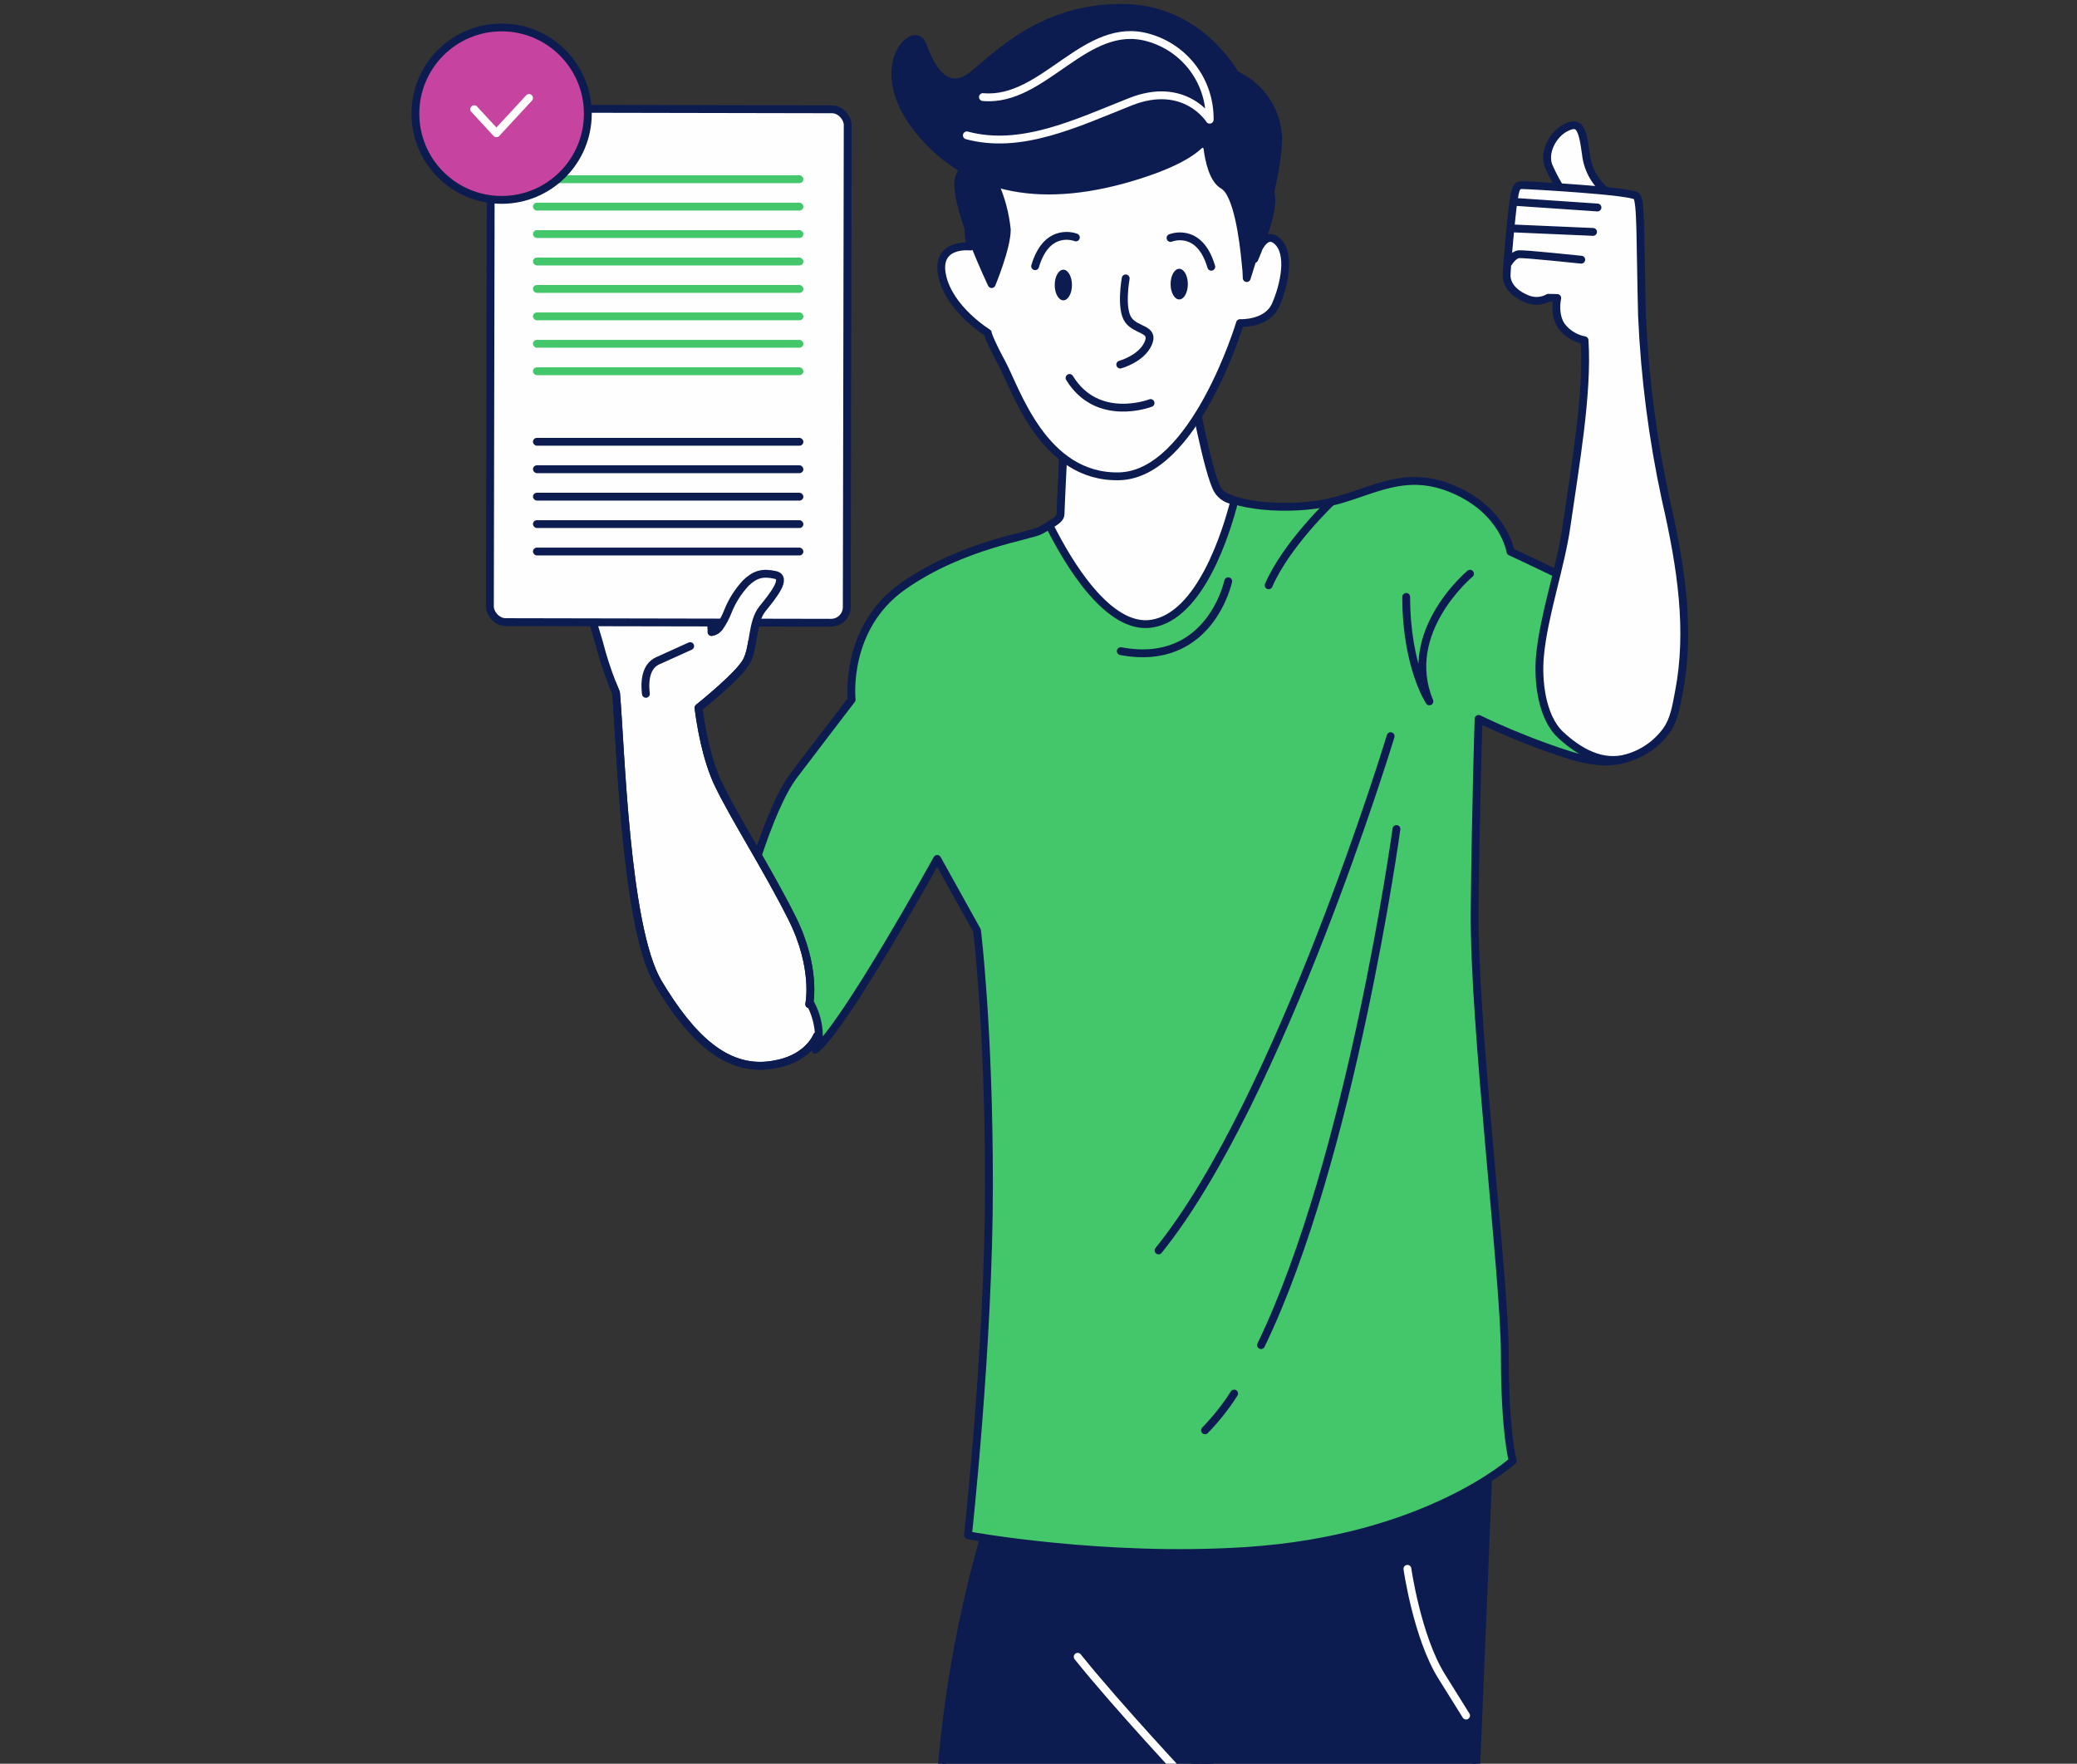
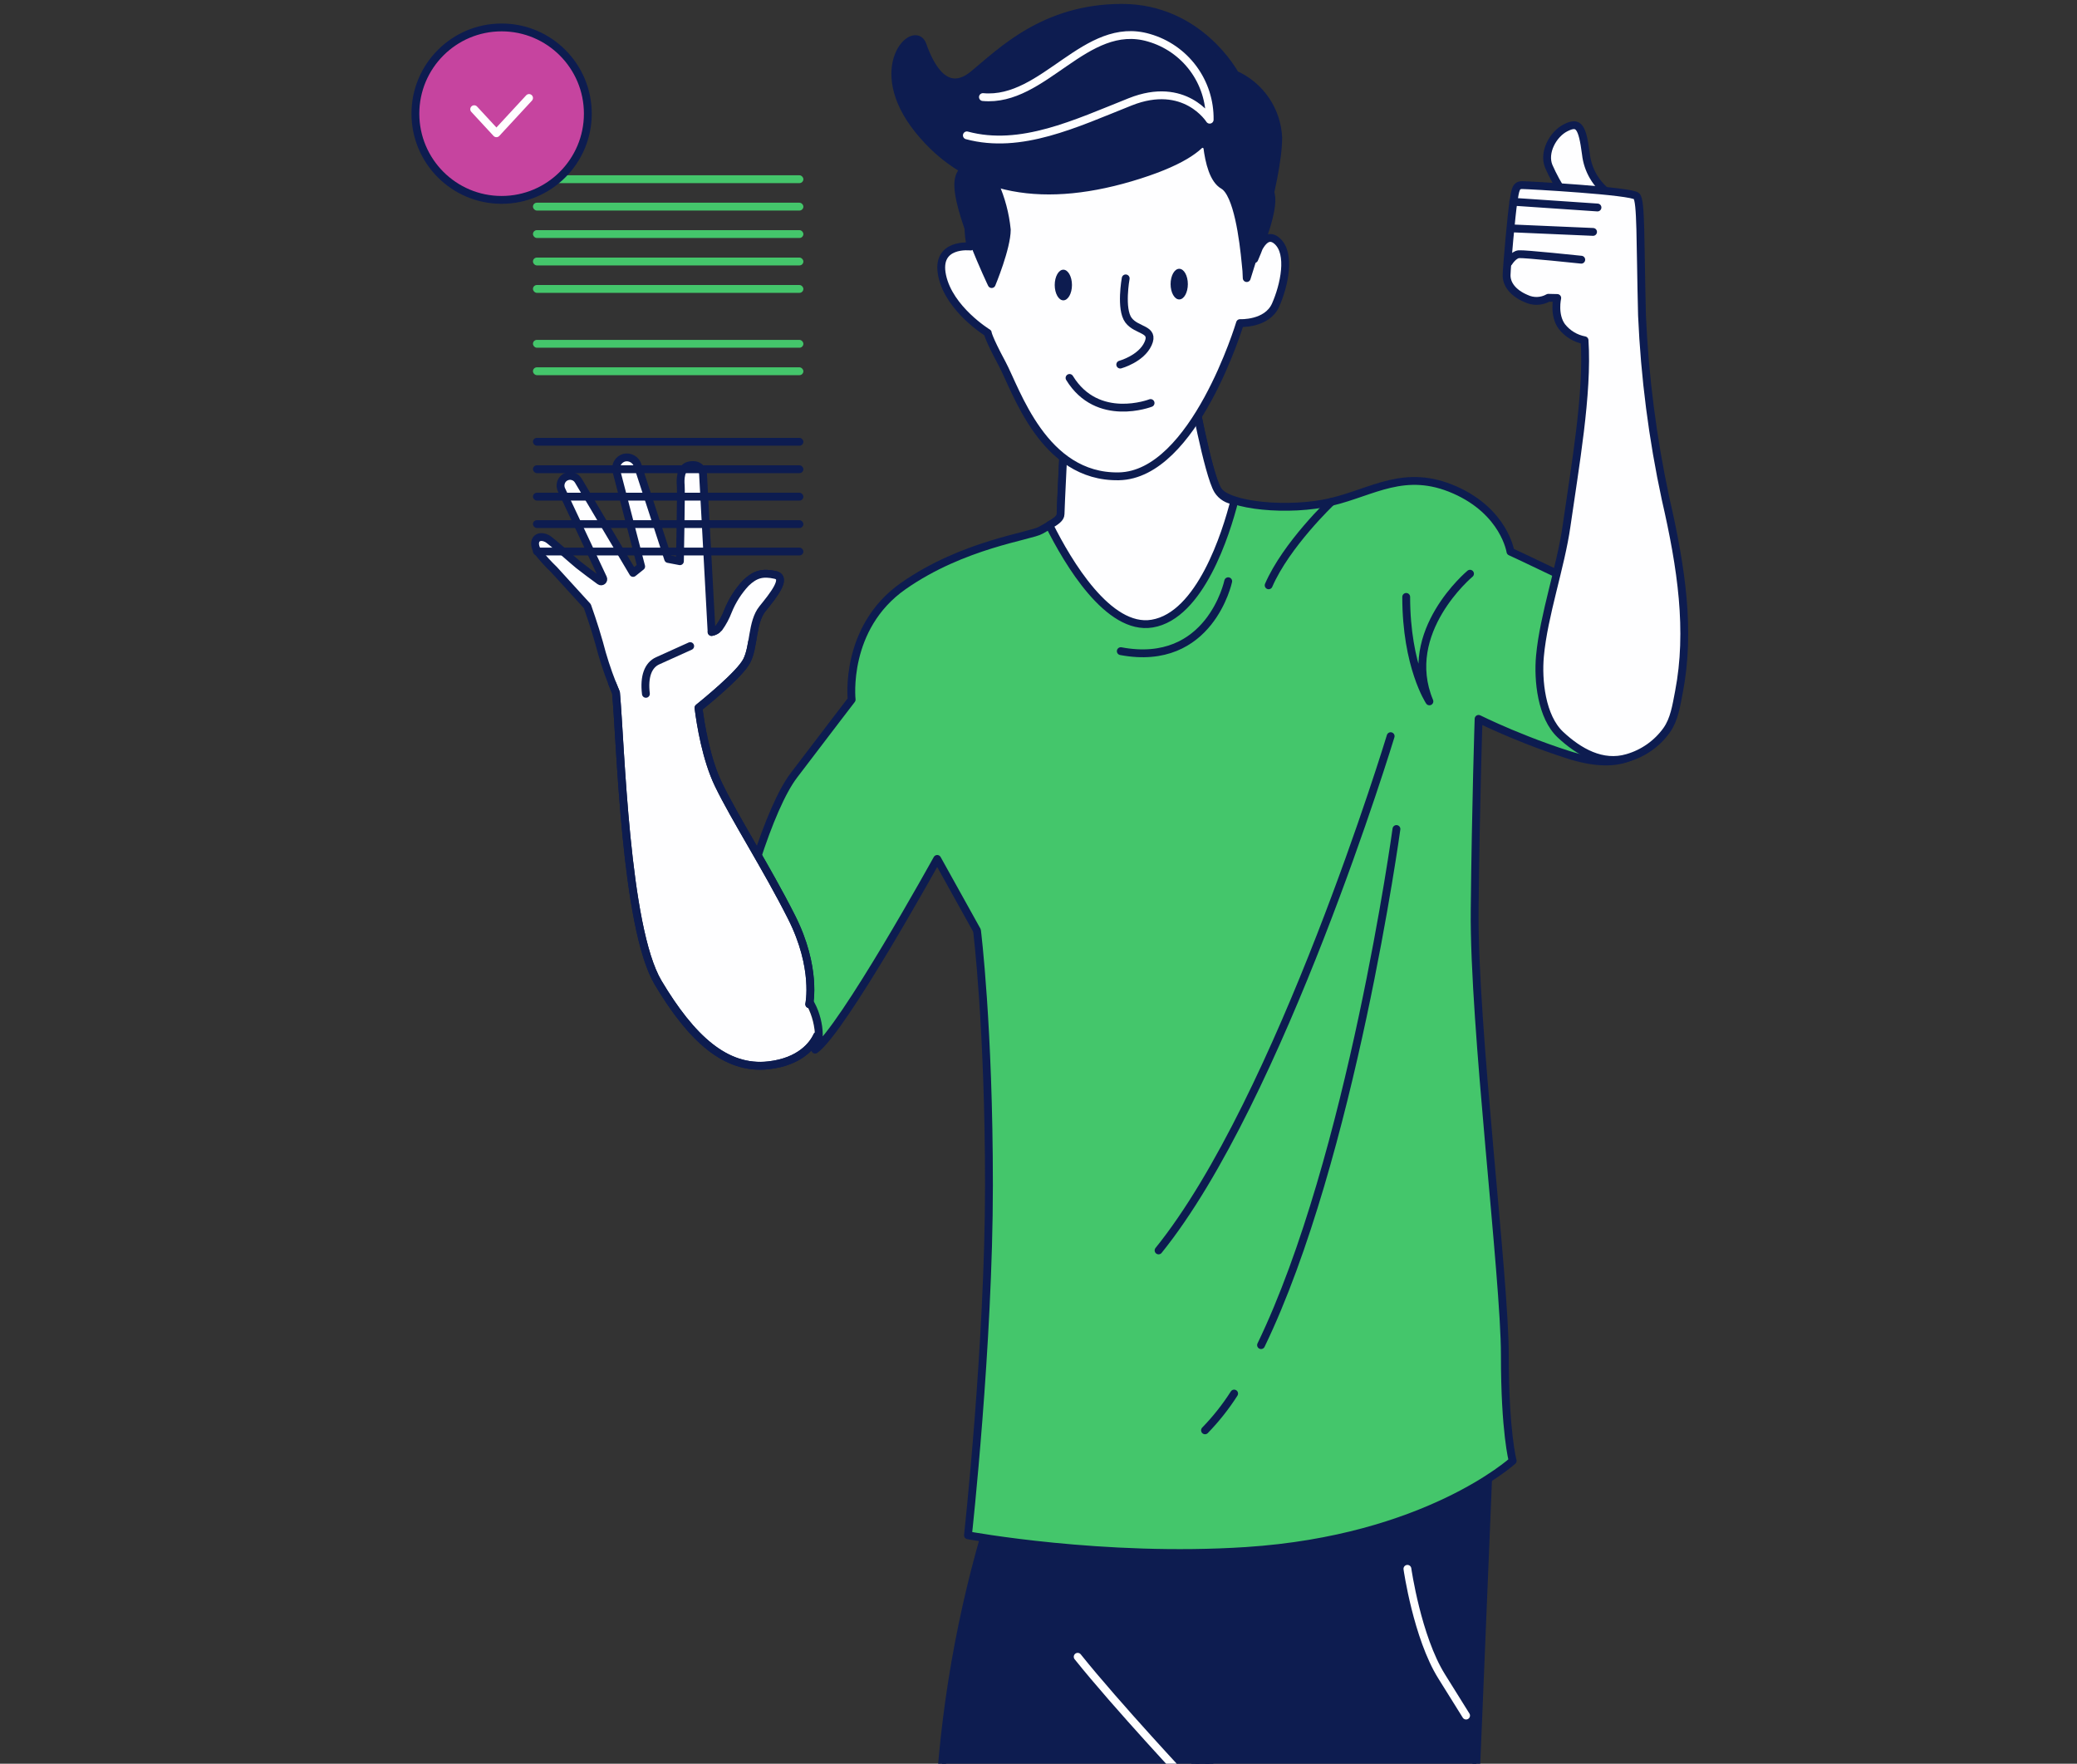
<svg xmlns="http://www.w3.org/2000/svg" width="530" height="450" viewBox="0 0 530 450" fill="none">
  <rect x="0" y="0" width="530" height="450" fill="#333333" stroke="none" />
  <g clip-path="url(#clip0_685_24247)">
    <path d="M318.36 417.25C318.36 417.25 294.49 497.51 291.44 505.63C288.39 513.75 291.95 515.79 298.04 526.46C304.13 537.13 311.71 552.88 313.24 566.08C314.77 579.28 339.14 649.39 339.14 649.39C339.14 649.39 331.52 670.22 330 668.72C328.48 667.22 315.78 665.72 308.16 663.64C300.54 661.56 297.49 660.64 297.49 660.64C297.49 660.64 296.98 663.18 296.98 656.06C296.98 648.94 301 642.28 301.55 639.72C302.1 637.16 271.63 588.92 254.87 552.86C238.11 516.8 237.09 495.45 240.13 453.29C242.114 427.326 247.407 401.723 255.88 377.1L321.41 384.21L318.36 417.25Z" fill="#0D1C50" stroke="#0D1C50" stroke-width="2" stroke-linecap="round" stroke-linejoin="round" />
    <path d="M379.999 370.72C379.999 370.72 374.699 500.55 373.679 520.37C372.659 540.19 368.099 562.02 371.679 580.81C375.259 599.6 366.599 623.99 362.029 645.33C357.459 666.67 355.429 673.77 356.949 676.33C358.469 678.89 361.009 683.44 361.009 685.98C361.009 688.52 362.009 692.08 360.009 692.08C358.009 692.08 343.249 696.65 334.609 700.21C325.969 703.77 316.829 706.3 315.819 704.78C314.809 703.26 311.239 696.14 311.239 682.94C311.239 669.74 315.819 658.05 314.289 644.84C312.759 631.63 311.749 593.53 312.289 572.71C312.829 551.89 313.039 521.29 312.529 510.12C312.019 498.95 301.229 422.72 301.229 422.72L287.379 388.78L379.999 370.72Z" fill="#0D1C50" stroke="#0D1C50" stroke-width="2" stroke-linecap="round" stroke-linejoin="round" />
    <path d="M303.719 455.19C303.719 455.19 284.999 435.22 274.999 422.72" stroke="#FEFEFF" stroke-width="2" stroke-linecap="round" stroke-linejoin="round" />
    <path d="M359.139 400.28C359.139 400.28 361.629 417.72 367.869 427.72L374.109 437.72" stroke="#FEFEFF" stroke-width="2" stroke-linecap="round" stroke-linejoin="round" />
    <path d="M413.879 154.97C405.239 149.89 385.429 140.75 385.429 140.75C385.429 140.75 383.889 130.57 371.189 124.99C358.489 119.41 350.399 125.51 339.729 128.05C329.059 130.59 313.309 129.14 310.729 125.05C308.149 120.96 304.169 98.72 304.169 98.72L271.659 109.89C271.659 109.89 270.659 129.7 270.659 131.23C270.659 132.76 268.119 133.77 265.579 135.29C263.039 136.81 245.759 138.85 230.519 149.51C215.279 160.17 217.319 178.51 217.319 178.51C217.319 178.51 212.239 185.11 202.589 197.81C199.429 201.96 195.999 210.08 192.999 219.39C192.999 219.51 192.999 219.63 192.999 219.76C193.939 220.36 196.919 242.76 205.999 254.81C208.999 258.81 209.789 265.65 207.999 267.81C214.999 262.81 239.149 219.15 239.149 219.15L249.309 237.43C249.309 237.43 252.359 261.82 252.359 302.43C252.359 343.04 246.999 391.72 246.999 391.72C246.999 391.72 281.489 398.1 317.999 395.72C363.999 392.72 385.999 372.72 385.999 372.72C385.999 372.72 383.999 365.53 383.999 345.72C383.999 325.91 375.999 261.72 376.299 232.18C376.579 205.18 377.299 183.42 377.299 183.42C377.299 183.42 380.429 184.98 385.379 187.07C386.669 187.61 388.079 188.19 389.589 188.78C392.739 190.02 396.339 191.34 400.159 192.56C412.859 196.63 419.469 193.07 422.009 186.47C424.549 179.87 422.509 160.05 413.879 154.97Z" fill="#44C66B" stroke="#0D1C50" stroke-width="2" stroke-linecap="round" stroke-linejoin="round" />
    <path d="M410.689 49.52C409.025 48.338 407.63 46.817 406.596 45.057C405.562 43.298 404.912 41.339 404.689 39.31C403.749 32.16 402.829 30.95 399.549 32.58C396.269 34.21 393.729 38.94 395.219 42.47C396.273 44.862 397.527 47.16 398.969 49.34L410.689 49.52Z" fill="#FEFEFF" stroke="#0D1C50" stroke-width="2" stroke-linecap="round" stroke-linejoin="round" />
    <path d="M425.289 186.32C427.239 183.56 427.729 180.15 428.429 176.53C431.429 160.92 429.089 144.95 425.029 127.31C421.709 111.904 419.692 96.245 418.999 80.5C418.519 61.13 418.789 51.43 417.639 50.07C416.489 48.71 390.069 47.24 388.419 47.23C386.769 47.22 386.679 48.48 386.189 51.48C385.699 54.48 384.499 67.89 384.449 70.16C384.399 72.43 385.979 74.71 389.399 76.16C390.293 76.593 391.279 76.802 392.271 76.771C393.264 76.739 394.234 76.468 395.099 75.98L397.369 76.03C397.369 76.03 396.369 80.38 398.559 83.33C400.001 85.153 402.054 86.393 404.339 86.82C405.239 100.45 401.879 119.19 399.739 134.24C398.269 144.61 393.919 156.94 392.959 167.41C392.399 173.56 393.329 182.93 398.209 187.47C402.839 191.79 408.829 195.3 415.309 193.37C419.333 192.206 422.848 189.723 425.289 186.32Z" fill="#FEFEFF" stroke="#0D1C50" stroke-width="2" stroke-linecap="round" stroke-linejoin="round" />
    <path d="M384.999 66.93C384.999 66.93 386.169 65 387.569 64.86C388.969 64.72 403.499 66.26 403.499 66.26" stroke="#0D1C50" stroke-width="2" stroke-linecap="round" stroke-linejoin="round" />
    <path d="M385.989 58.28L406.509 59.17" stroke="#0D1C50" stroke-width="2" stroke-linecap="round" stroke-linejoin="round" />
    <path d="M386.149 51.48L407.639 52.94" stroke="#0D1C50" stroke-width="2" stroke-linecap="round" stroke-linejoin="round" />
    <path d="M354.86 187.83C354.86 187.83 326.73 280.55 295.64 319.04" stroke="#0D1C50" stroke-width="2" stroke-linecap="round" stroke-linejoin="round" />
    <path d="M314.92 355.56C312.766 358.93 310.277 362.073 307.49 364.94" stroke="#0D1C50" stroke-width="2" stroke-linecap="round" stroke-linejoin="round" />
    <path d="M356.339 211.52C356.339 211.52 344.829 295.52 321.789 343.2" stroke="#0D1C50" stroke-width="2" stroke-linecap="round" stroke-linejoin="round" />
    <path d="M375.109 146.38C375.109 146.38 357.339 161.18 364.749 178.95C364.749 178.95 358.829 170.07 358.829 152.3" stroke="#0D1C50" stroke-width="2" stroke-linecap="round" stroke-linejoin="round" />
    <path d="M339.729 128.05C339.729 128.05 328.209 138.97 323.729 149.34" stroke="#0D1C50" stroke-width="2" stroke-linecap="round" stroke-linejoin="round" />
    <path d="M313.409 148.3C313.409 148.3 308.749 170.42 285.999 166.14" stroke="#0D1C50" stroke-width="2" stroke-linecap="round" stroke-linejoin="round" />
    <path d="M205.999 256.72C205.999 256.72 208.499 246.9 201.999 234.02C195.499 221.14 187.639 209.02 183.359 200.19C180.199 193.67 178.769 184.77 178.239 180.58C179.449 179.58 188.779 172.1 190.559 168.58C192.459 164.86 191.819 158.7 194.559 155.31C197.299 151.92 200.999 147.38 197.819 146.67C194.639 145.96 192.689 146.45 190.309 148.75C188.366 150.841 186.823 153.271 185.759 155.92C185.185 157.429 184.419 158.857 183.479 160.17C182.984 160.728 182.314 161.102 181.579 161.23L179.399 120.97C179.374 120.438 179.175 119.929 178.831 119.523C178.488 119.116 178.02 118.834 177.499 118.72C176.935 118.623 176.357 118.64 175.799 118.77C173.589 119.28 173.569 122.46 173.709 123.86C173.849 125.26 173.499 143.19 173.499 143.19L170.499 142.62L162.729 118.77C162.517 118.064 162.045 117.465 161.409 117.094C160.772 116.723 160.018 116.607 159.299 116.77C158.576 116.965 157.959 117.438 157.584 118.087C157.209 118.735 157.107 119.506 157.299 120.23L163.609 144.53L161.549 146.18L147.589 122.65C147.403 122.328 147.147 122.053 146.839 121.845C146.53 121.637 146.179 121.502 145.811 121.45C145.443 121.398 145.068 121.43 144.714 121.544C144.36 121.659 144.037 121.852 143.769 122.11C143.398 122.482 143.152 122.96 143.066 123.478C142.98 123.996 143.058 124.528 143.289 125L153.899 147.54C153.953 147.653 153.968 147.781 153.94 147.903C153.913 148.025 153.846 148.134 153.749 148.214C153.653 148.293 153.532 148.338 153.407 148.341C153.282 148.344 153.16 148.305 153.059 148.23C150.059 146.05 148.409 144.73 144.869 142.05C137.819 136.7 134.649 135.71 137.279 140.89C138.079 142.47 140.149 144.03 141.349 145.35L149.849 154.67C149.849 154.67 151.639 159.67 152.849 164.03C153.757 167.57 154.882 171.05 156.219 174.45L157.159 176.75C158.369 190.05 159.509 236.63 167.919 250.75C176.449 265.02 185.199 273.03 196.069 271.81C204.219 270.9 206.949 267.05 207.989 264.76C207.951 261.963 207.271 259.212 205.999 256.72Z" fill="#FEFEFF" />
    <path d="M206.5 256.22C206.5 256.22 208.5 246.92 202 234.04C195.5 221.16 187.64 209.04 183.36 200.21C180.2 193.69 178.77 184.79 178.24 180.6C179.45 179.6 188.78 172.12 190.56 168.6C192.46 164.88 191.82 158.72 194.56 155.33C197.3 151.94 201 147.4 197.82 146.69C194.64 145.98 192.69 146.47 190.31 148.77C188.366 150.861 186.824 153.291 185.76 155.94C185.185 157.449 184.419 158.877 183.48 160.19C182.984 160.748 182.315 161.122 181.58 161.25L179.4 120.99C179.379 120.455 179.181 119.941 178.837 119.531C178.493 119.12 178.023 118.835 177.5 118.72C176.935 118.623 176.357 118.64 175.8 118.77C173.59 119.28 173.57 122.46 173.71 123.86C173.85 125.26 173.5 143.19 173.5 143.19L170.5 142.62L162.73 118.77C162.517 118.064 162.045 117.465 161.409 117.094C160.772 116.723 160.018 116.607 159.3 116.77C158.576 116.965 157.959 117.438 157.584 118.087C157.21 118.735 157.107 119.506 157.3 120.23L163.61 144.53L161.55 146.18L147.59 122.65C147.404 122.328 147.147 122.053 146.839 121.845C146.531 121.637 146.179 121.502 145.811 121.45C145.443 121.398 145.068 121.43 144.714 121.544C144.361 121.659 144.038 121.852 143.77 122.11C143.398 122.482 143.153 122.96 143.067 123.478C142.98 123.996 143.058 124.528 143.29 125L153.9 147.54C153.953 147.653 153.968 147.781 153.941 147.903C153.913 148.025 153.846 148.134 153.75 148.214C153.653 148.293 153.532 148.338 153.407 148.341C153.282 148.344 153.16 148.305 153.06 148.23C150.94 146.7 149.51 145.6 147.62 144.14C146.81 143.53 140.51 137.87 139.62 137.42C137.02 136.12 135.53 138.22 137.31 140.89C138.568 142.464 139.927 143.954 141.38 145.35L149.88 154.67C149.88 154.67 151.67 159.67 152.88 164.03C153.787 167.57 154.912 171.05 156.25 174.45L157.19 176.75C158.4 190.05 159.54 236.63 167.95 250.75C176.48 265.02 185.23 273.03 196.1 271.81C204.25 270.9 207.48 266.55 208.52 264.26" stroke="#0D1C50" stroke-width="2" stroke-linecap="round" stroke-linejoin="round" />
    <path d="M176.12 164.85L167.82 168.6C165.39 169.7 164.28 172.6 164.82 177.03" stroke="#0D1C50" stroke-width="2" stroke-linecap="round" stroke-linejoin="round" />
    <path d="M293.999 159.11C282.829 160.98 272.489 143.47 267.759 133.99C269.379 133.07 270.629 132.24 270.629 131.18C270.629 129.65 271.629 109.84 271.629 109.84L304.169 98.72C304.169 98.72 308.239 121.07 310.779 125.13C311.243 125.851 311.863 126.459 312.593 126.907C313.324 127.356 314.146 127.633 314.999 127.72C312.869 136.12 306.289 157.07 293.999 159.11Z" fill="#FEFEFF" stroke="#0D1C50" stroke-width="2" stroke-linecap="round" stroke-linejoin="round" />
    <path d="M320.06 66.1C320.06 66.1 322.24 58.28 325.88 61.48C329.52 64.68 327.7 72.85 325.51 77.82C323.32 82.79 316.42 82.44 316.42 82.44C316.42 82.44 304.79 121.17 285.51 121.53C266.23 121.89 259.33 99.53 255.69 92.75C252.05 85.97 252.06 84.93 252.06 84.93C252.06 84.93 242.24 78.93 240.42 70.36C238.6 61.79 247.69 62.9 247.69 62.9C246.321 56.479 247.357 49.779 250.6 44.07C256.06 34.12 296.78 32.34 307.69 36.96C318.6 41.58 324.06 45.49 324.42 50.46C324.78 55.43 320.06 66.1 320.06 66.1Z" fill="#FEFEFF" stroke="#0D1C50" stroke-width="2" stroke-linecap="round" stroke-linejoin="round" />
    <path d="M287.249 71.03C287.249 71.03 285.829 78.85 287.959 81.69C290.089 84.53 294.709 83.82 292.959 87.69C291.209 91.56 285.859 93.02 285.859 93.02" stroke="#0D1C50" stroke-width="2" stroke-linecap="round" stroke-linejoin="round" />
    <path d="M293.599 102.83C293.599 102.83 280.059 108.09 272.919 96.43" stroke="#0D1C50" stroke-width="2" stroke-linecap="round" stroke-linejoin="round" />
-     <path d="M274.54 60.58C274.54 60.58 267.2 57.58 264.14 67.92" stroke="#0D1C50" stroke-width="2" stroke-linecap="round" stroke-linejoin="round" />
-     <path d="M298.689 60.72C298.689 60.72 306.029 57.66 309.089 68.06" stroke="#0D1C50" stroke-width="2" stroke-linecap="round" stroke-linejoin="round" />
    <path d="M269.14 72.72C269.14 74.88 270.14 76.63 271.34 76.63C272.54 76.63 273.54 74.88 273.54 72.72C273.54 70.56 272.54 68.81 271.34 68.81C270.14 68.81 269.14 70.56 269.14 72.72Z" fill="#0D1C50" />
    <path d="M300.909 76.4C302.124 76.4 303.109 74.65 303.109 72.49C303.109 70.331 302.124 68.58 300.909 68.58C299.694 68.58 298.709 70.331 298.709 72.49C298.709 74.65 299.694 76.4 300.909 76.4Z" fill="#0D1C50" />
    <path d="M244.569 46.28C243.809 53.21 253.049 72.48 253.049 72.48C253.049 72.48 256.909 63.23 256.909 58.61C256.511 54.614 255.475 50.708 253.839 47.04C254.599 44.72 245.329 39.34 244.569 46.28Z" fill="#0D1C50" stroke="#0D1C50" stroke-width="2" stroke-linecap="round" stroke-linejoin="round" />
    <path d="M326.17 35.08C326.008 31.643 324.893 28.319 322.95 25.48C321.008 22.64 318.314 20.396 315.17 19C315.17 19 306.17 2 286.27 2C266.37 2 255.359 13.29 248.399 19C241.439 24.71 237.399 17.11 235.399 11.45C233.399 5.79 221.459 17.14 234.399 33.18C247.339 49.22 266.769 52.24 290.679 44.63C314.589 37.02 307.679 29.57 307.679 29.57C307.679 29.57 307.17 44.45 312.16 47.28C315.81 49.38 317.299 61.22 317.869 67.28C318.021 68.498 318.108 69.723 318.13 70.95C318.13 70.95 326.17 46.34 326.17 35.08Z" fill="#0D1C50" stroke="#0D1C50" stroke-width="2" stroke-linecap="round" stroke-linejoin="round" />
    <path d="M250.82 24.77C266.4 26.2 277 4.88 293.17 9.63C297.694 10.925 301.666 13.675 304.47 17.455C307.274 21.235 308.754 25.834 308.68 30.54C308.68 30.54 302.36 20.43 288.41 25.98C274.46 31.53 260.5 38.24 246.72 34.54" stroke="#FEFEFF" stroke-width="2" stroke-linecap="round" stroke-linejoin="round" />
-     <rect x="125.257" y="27.722" width="91.063" height="131.001" rx="4" transform="rotate(0.111 125.257 27.722)" fill="#FEFEFF" stroke="#0D1C50" stroke-width="2" />
    <path d="M194 155.22L192 163.72L183 161.22L190.5 147.72L195.5 146.22L199 147.72L194 155.22Z" fill="#FEFEFF" />
    <path d="M206.5 256.22C206.5 256.22 208.5 246.92 202 234.04C195.5 221.16 187.64 209.04 183.36 200.21C180.2 193.69 178.77 184.79 178.24 180.6C179.45 179.6 188.78 172.12 190.56 168.6C192.46 164.88 191.82 158.72 194.56 155.33C197.3 151.94 201 147.4 197.82 146.69C194.64 145.98 192.69 146.47 190.31 148.77C188.366 150.861 186.824 153.291 185.76 155.94C185.185 157.449 184.419 158.877 183.48 160.19C182.984 160.748 182.314 161.122 181.58 161.25M156.25 174.45L157.19 176.75C158.4 190.05 159.54 236.63 167.95 250.75C176.48 265.02 185.23 273.03 196.1 271.81C204.25 270.9 207.48 266.55 208.52 264.26" stroke="#0D1C50" stroke-width="2" stroke-linecap="round" stroke-linejoin="round" />
    <rect x="136" y="118.72" width="69" height="2" rx="1" fill="#0D1C50" />
    <rect x="136" y="111.72" width="69" height="2" rx="1" fill="#0D1C50" />
    <rect x="136" y="125.72" width="69" height="2" rx="1" fill="#0D1C50" />
    <rect x="136" y="132.72" width="69" height="2" rx="1" fill="#0D1C50" />
    <rect x="136" y="139.72" width="69" height="2" rx="1" fill="#0D1C50" />
    <rect x="136" y="51.72" width="69" height="2" rx="1" fill="#44C66B" />
    <rect x="136" y="44.72" width="69" height="2" rx="1" fill="#44C66B" />
    <rect x="136" y="58.72" width="69" height="2" rx="1" fill="#44C66B" />
    <rect x="136" y="65.72" width="69" height="2" rx="1" fill="#44C66B" />
    <rect x="136" y="72.72" width="69" height="2" rx="1" fill="#44C66B" />
-     <rect x="136" y="79.72" width="69" height="2" rx="1" fill="#44C66B" />
    <rect x="136" y="86.72" width="69" height="2" rx="1" fill="#44C66B" />
    <rect x="136" y="93.72" width="69" height="2" rx="1" fill="#44C66B" />
    <circle cx="128" cy="29" r="22" fill="#C6449F" stroke="#0D1C50" stroke-width="2" />
    <path d="M121 27.864L126.676 34L135 25" stroke="#FEFEFF" stroke-width="2" stroke-linecap="round" stroke-linejoin="round" />
  </g>
  <defs>
    <clipPath id="clip0_685_24247">
      <rect width="530" height="450" fill="white" />
    </clipPath>
  </defs>
</svg>